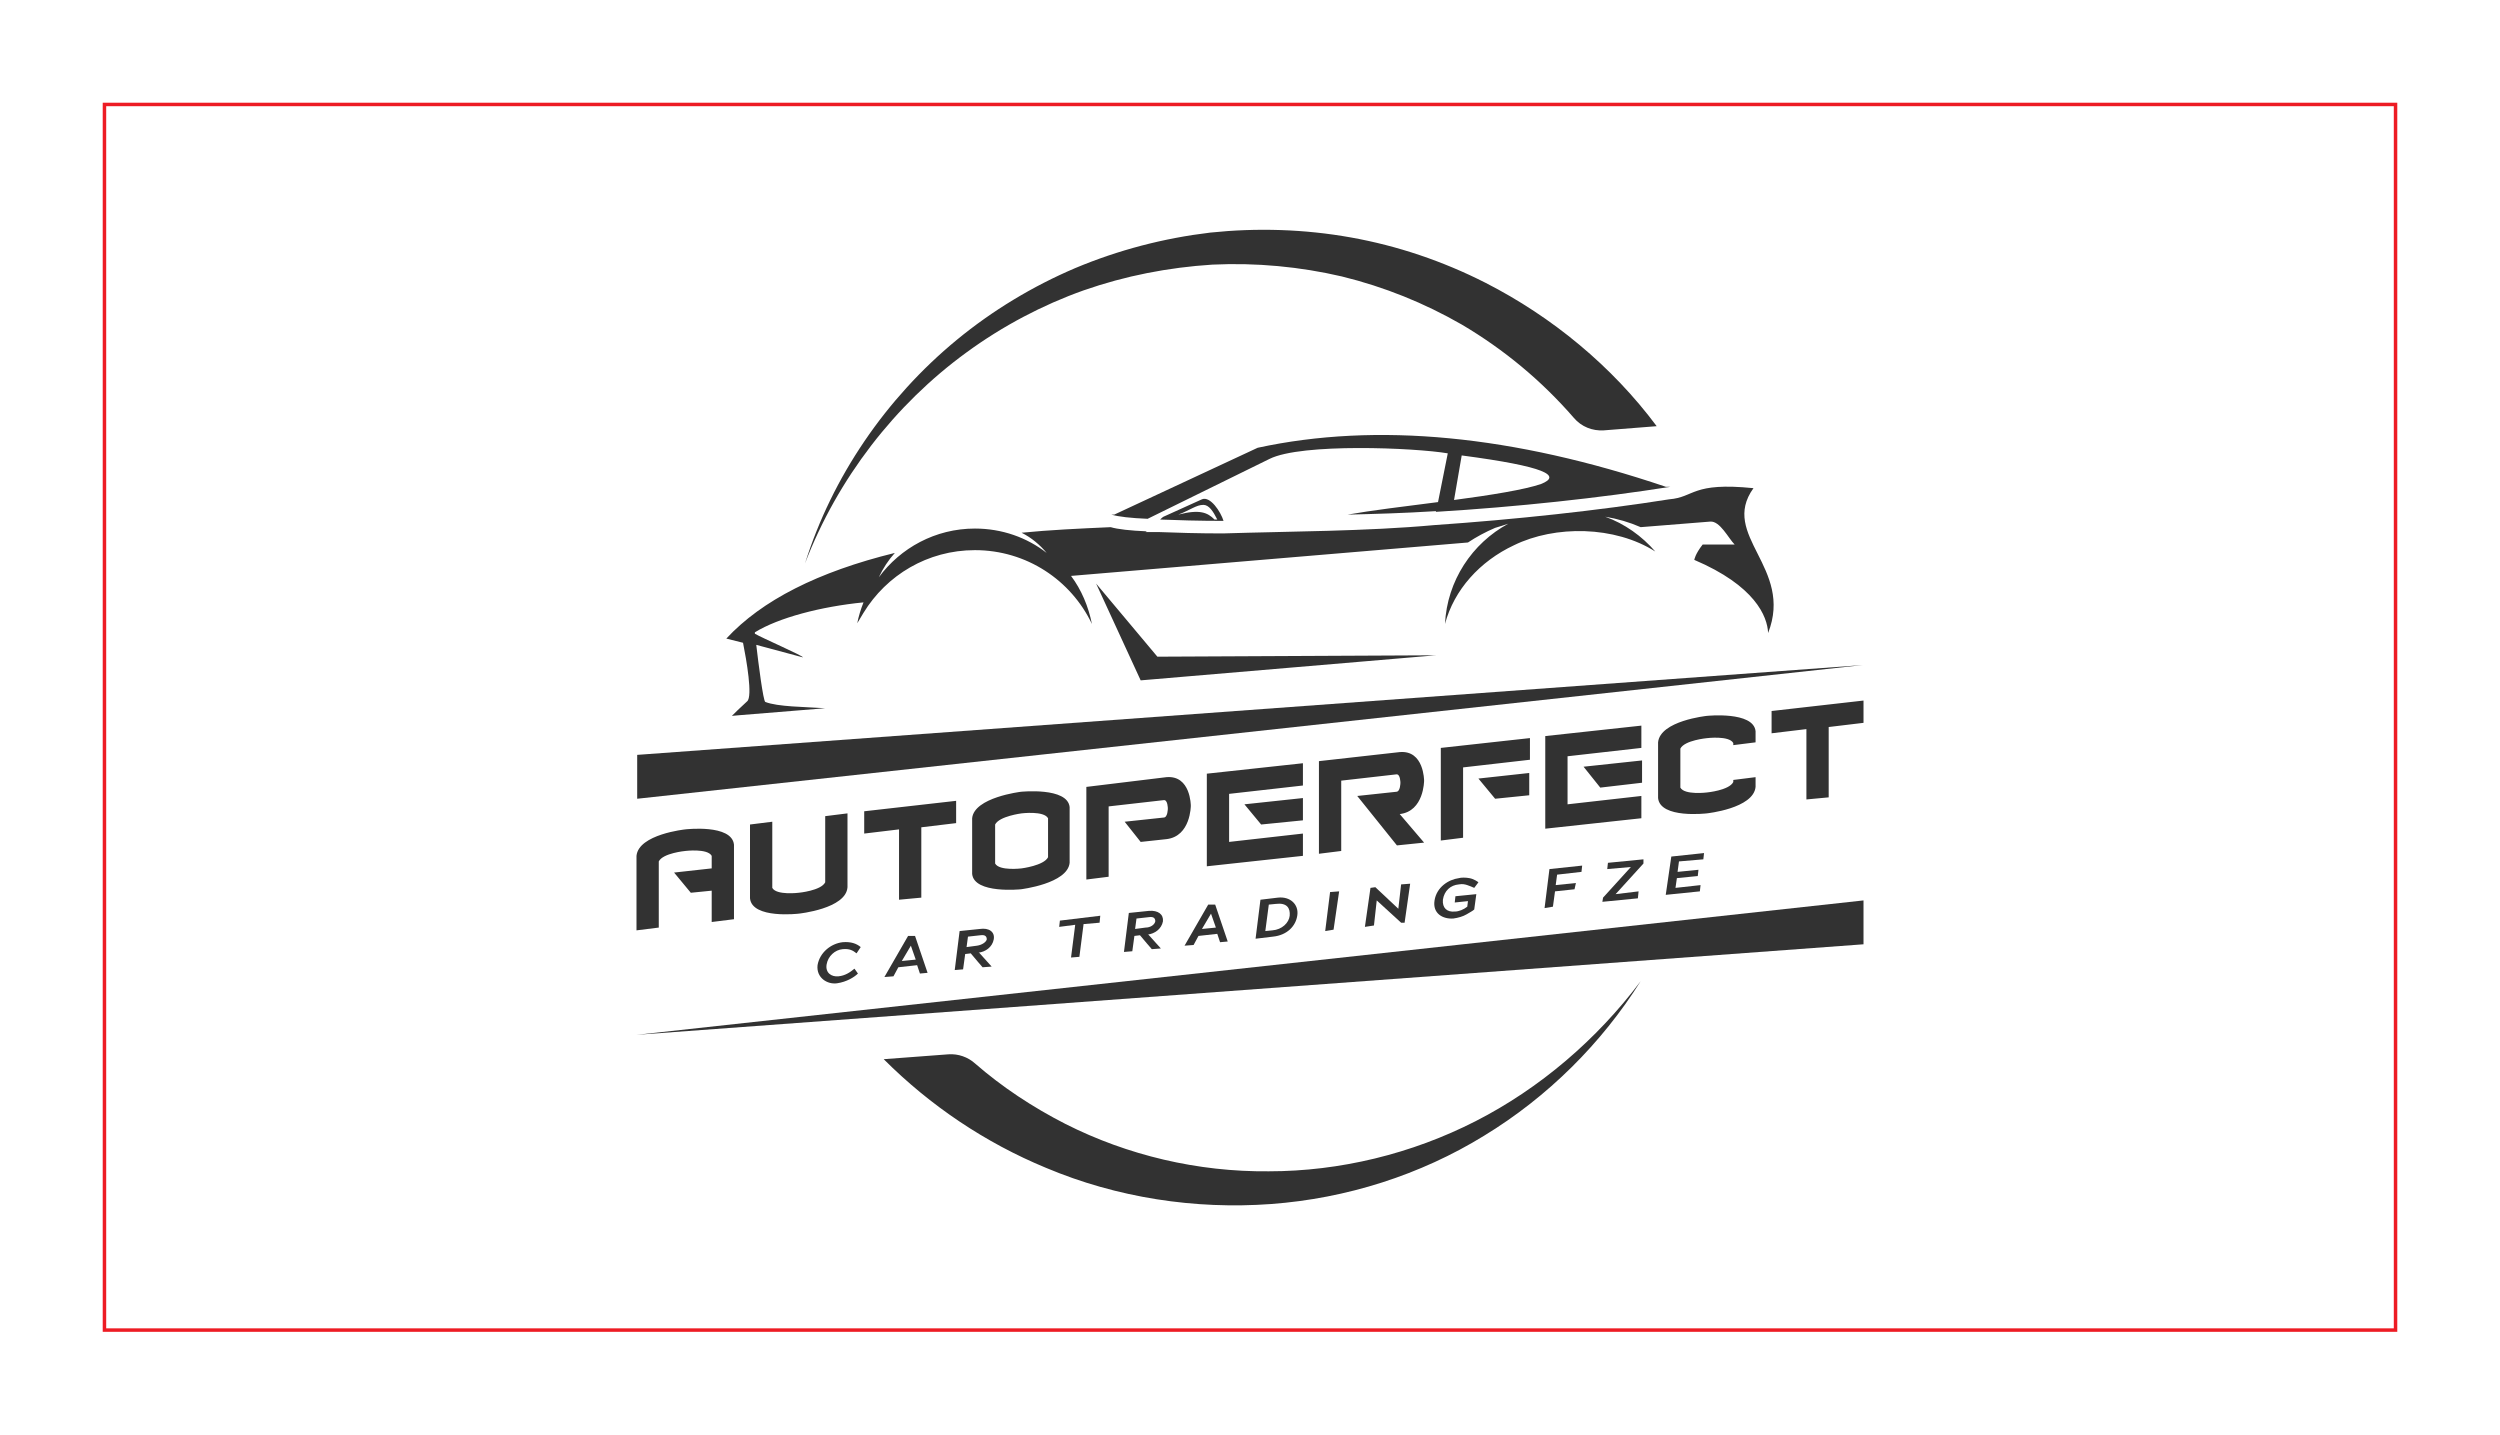
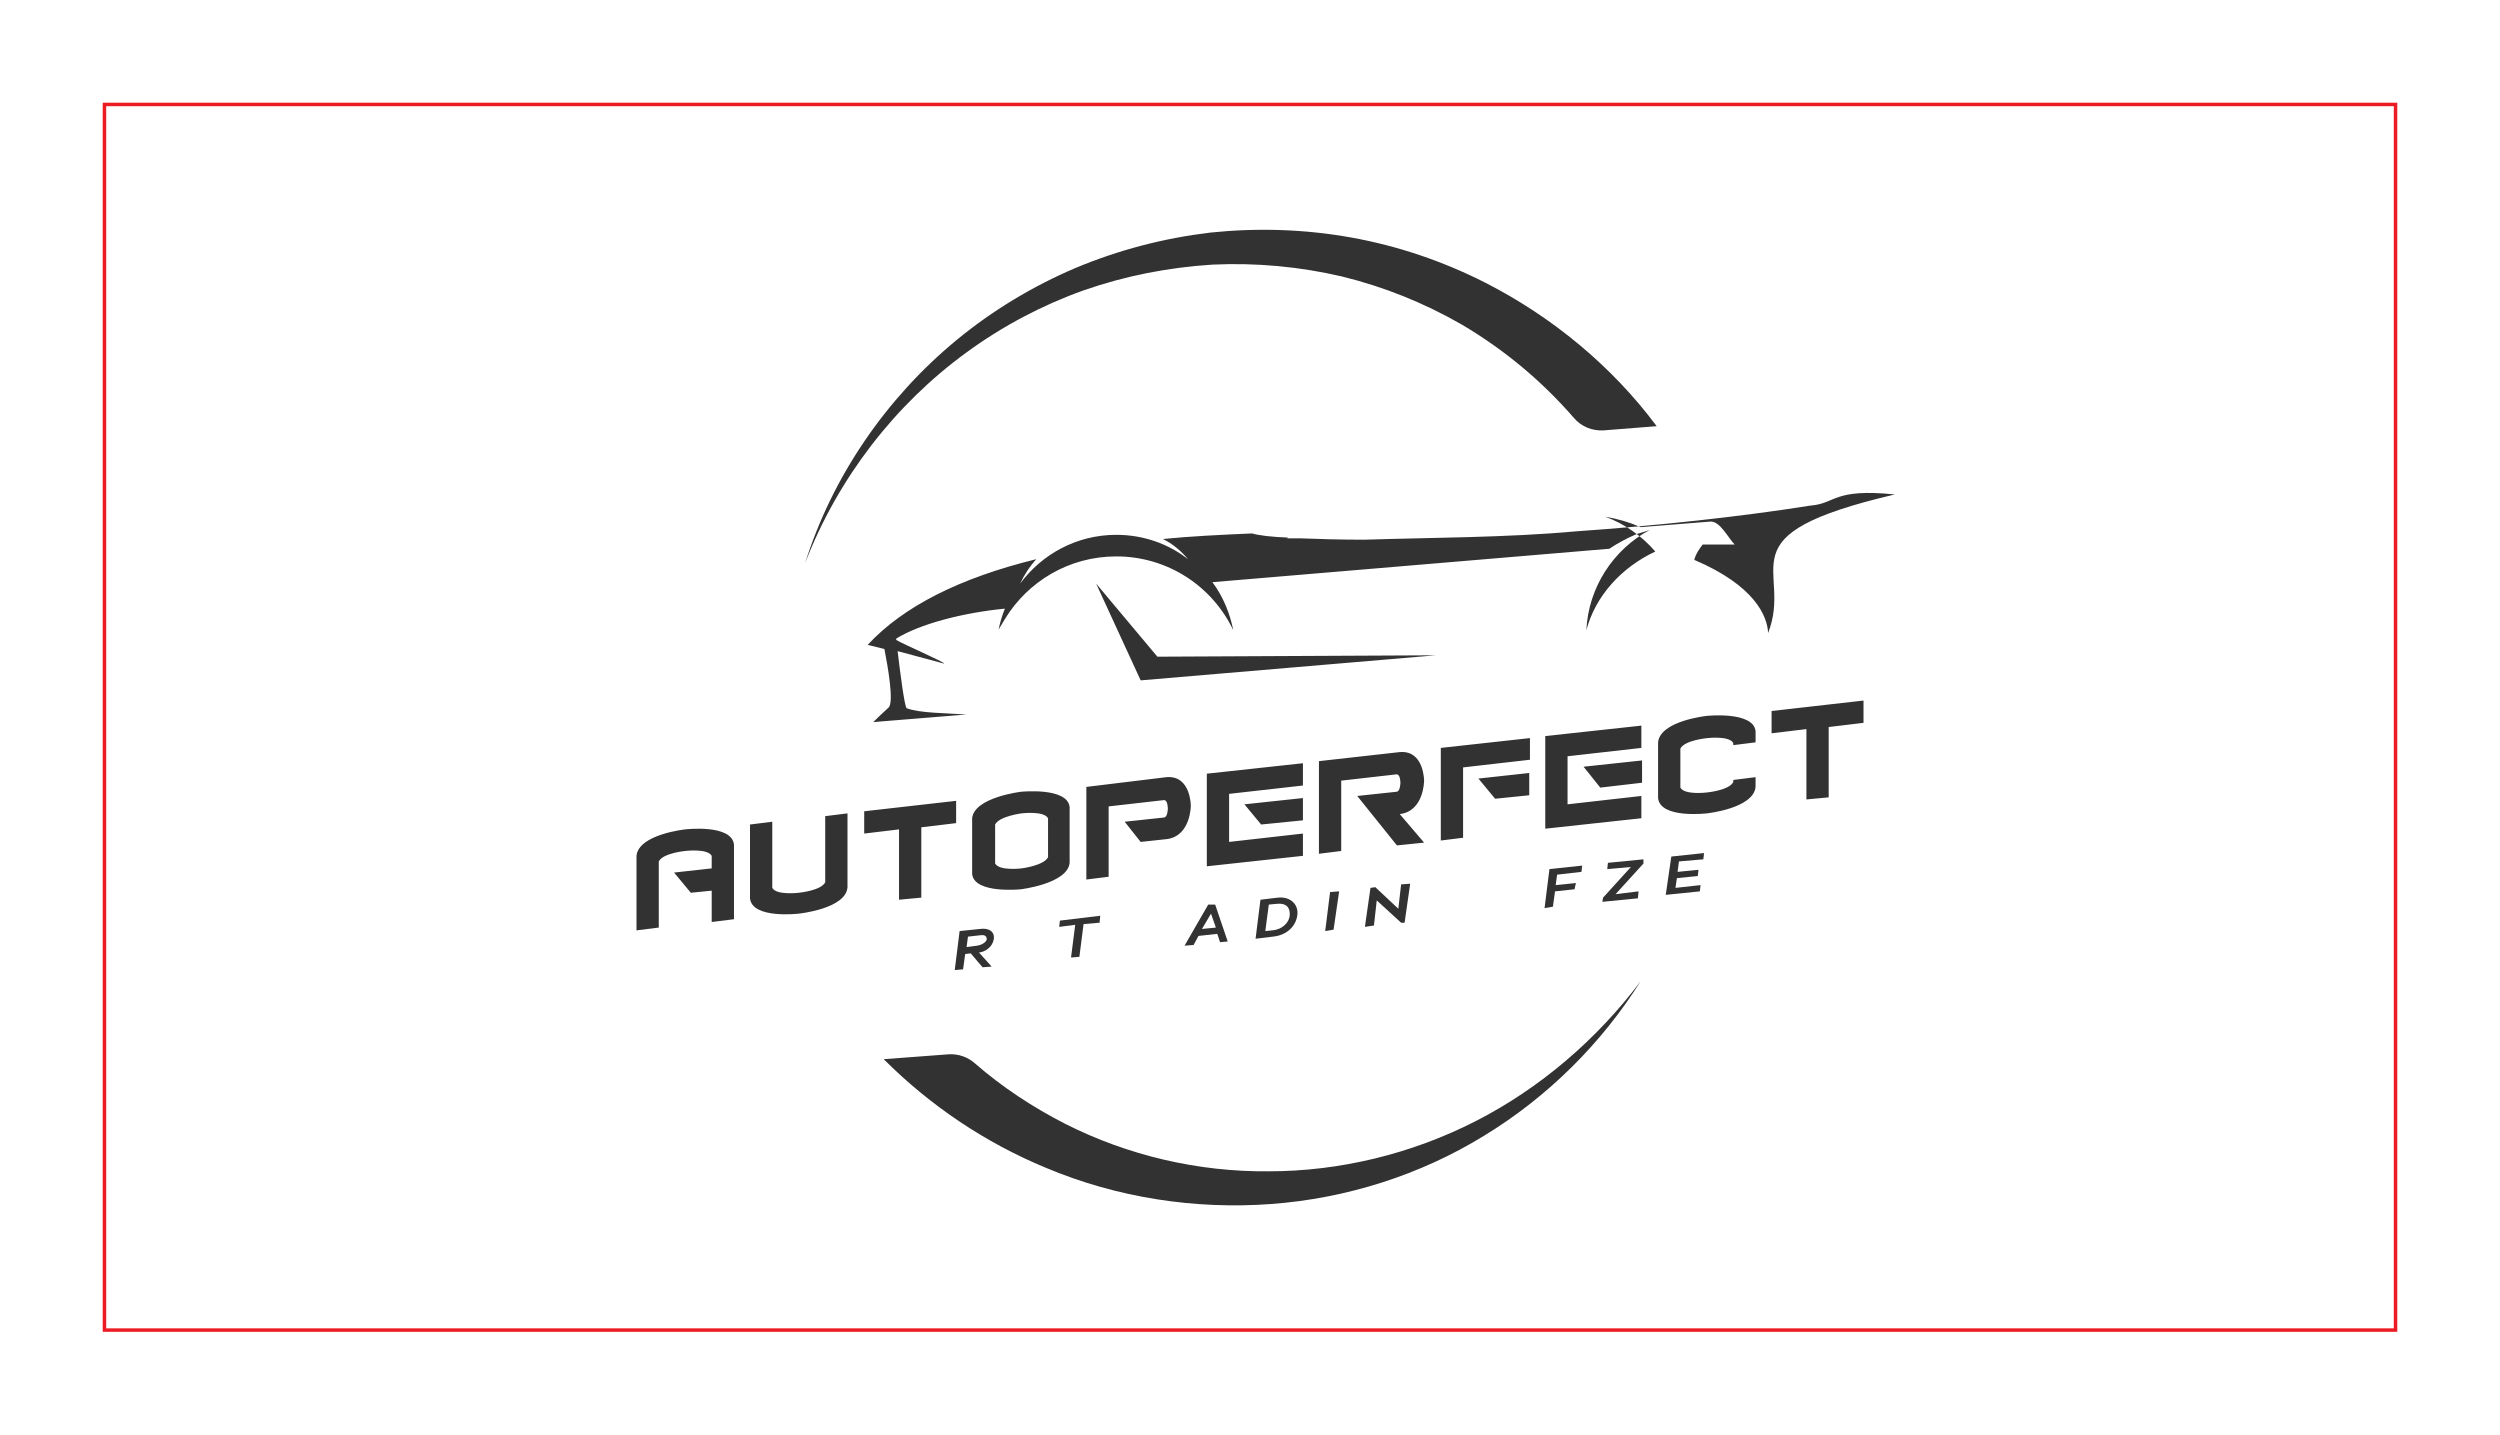
<svg xmlns="http://www.w3.org/2000/svg" version="1.1" id="Layer_1" x="0px" y="0px" viewBox="0 0 359 206" style="enable-background:new 0 0 359 206;" xml:space="preserve">
  <style type="text/css">
	.st0{fill:#323232;}
	.st1{clip-path:url(#SVGID_2_);}
	.st2{fill-rule:evenodd;clip-rule:evenodd;fill:#323232;}
	.st3{fill:#231F20;}
	.st4{fill:none;stroke:#323232;stroke-miterlimit:10;}
	.st5{fill:#1D1D1B;}
	.st6{fill:none;stroke:#ed1c24;stroke-width:0.5;stroke-miterlimit:10;}
</style>
  <g>
    <g>
      <g>
-         <path class="st0" d="M239.2,71.3L239.2,71.3L239.2,71.3L239.2,71.3z M239.5,71.3L239.5,71.3L239.5,71.3L239.5,71.3z M239.2,71.3     L239.2,71.3L239.2,71.3L239.2,71.3z M157.4,83.8l6.4,13.9l42.4-3.6l-40,0.2L157.4,83.8z M239.5,71.3L239.5,71.3L239.5,71.3     L239.5,71.3L239.5,71.3z M239.6,71.3L239.6,71.3L239.6,71.3L239.6,71.3z M239.5,71.3L239.5,71.3L239.5,71.3L239.5,71.3z      M239.6,71.3L239.6,71.3L239.6,71.3L239.6,71.3z M239.6,71.3L239.6,71.3L239.6,71.3L239.6,71.3z M253.9,90.9     c-0.1-2.4-1.9-6.8-10.6-10.5c0,0,0.1-0.8,1.2-2.2l4.6,0c-0.9-0.9-2.1-3.4-3.5-3.3l-10,0.8c-1.6-0.7-3.3-1.2-5.1-1.5     c2.8,1,5.3,2.8,7.2,5c-5.8-3.7-14.4-3.8-20.3-0.9c-4.9,2.3-8.6,6.4-9.9,11.3c0.3-6.2,3.9-11.6,9.1-14.4c-0.6,0.2-1.2,0.4-1.9,0.6     c-1.4,0.6-2.7,1.3-3.9,2.1l-57,4.8c1.5,2,2.5,4.4,3,6.9c-3-6.3-9.4-10.6-16.8-10.6c-6.8,0-12.7,3.6-16,9c-0.3,0.5-0.6,1-0.9,1.5     c0.2-1,0.5-2,0.9-3c-6.1,0.6-12.2,2.2-15.6,4.3c0,0.1,0,0.1,0,0.2c1,0.6,7,3.2,6.9,3.4l-6.7-1.8c0.3,2.6,1,8.1,1.3,8.2     c1.8,0.7,5.6,0.7,8.6,0.9l-12.3,1l-1.1,0.1c0.4-0.4,1.1-1.1,2.2-2.1c0.8-0.7-0.1-5.9-0.6-8.4l-2.4-0.6     c5.1-5.5,13.2-9.6,24.2-12.3c-0.9,1-1.7,2.2-2.3,3.5c3.1-4.2,8.1-7,13.8-7c3.9,0,7.5,1.3,10.3,3.5c-1-1.2-2.2-2.2-3.6-2.9     c4-0.4,8.3-0.6,12.8-0.8c1,0.3,2.8,0.5,5.2,0.6l-0.2,0.1c0.6,0,1.2,0,1.8,0c2.6,0.1,5.8,0.2,9.3,0.2l0,0     c9.5-0.3,20.6-0.3,30.4-1.2l0,0c11.6-0.8,23.6-2.1,33.7-3.7l0,0l0,0l0,0l0,0l0,0l0,0h0l0,0l0,0l0,0l0,0l0,0h0l0,0l0,0l0,0l0,0     l0,0l0,0l0,0l0,0l0,0l0,0h0l0,0l0,0l0,0l0,0l0,0l0,0h0l0,0l0,0l0,0l0,0l0,0l0,0l0,0l0,0l0,0l0,0l0,0l0,0l0,0l0,0l0,0l0,0l0,0l0,0     l0,0l0,0l0,0l0,0l0,0l0,0l0,0l0,0l0,0l0,0l0,0l0,0l0,0l0,0l0,0l0,0l0,0h0l0,0l0,0l0,0l0,0l0,0c3.7-0.3,3.2-2.5,12.1-1.6     C246.9,76.9,257.6,81.5,253.9,90.9z M164.3,76.2L164.3,76.2L164.3,76.2L164.3,76.2z M239.3,71.3L239.3,71.3L239.3,71.3     L239.3,71.3z M98.4,119.1c0,0-6.7,0.7-7,3.8v10.7l3.2-0.4v-9.5c0.6-1.2,3.8-1.5,3.8-1.5s3.2-0.4,3.8,0.7v1.8l-5.4,0.6l2.4,2.9     l3-0.3v4.5l3.2-0.4v-10.7C105.1,118.3,98.4,119.1,98.4,119.1z M121.7,127.4v-10.6l-3.2,0.4v9.5c-0.6,1.2-3.8,1.5-3.8,1.5     s-3.2,0.4-3.8-0.7V118l-3.2,0.4V129c0.3,3,7,2.2,7,2.2S121.5,130.5,121.7,127.4z M124.1,119.7l5-0.6v10.1l3.2-0.3v-10.1l5-0.6     v-3.2l-13.2,1.5V119.7z M153.6,115.9v8c-0.3,3-7,3.8-7,3.8s-6.7,0.7-7-2.2v-8c0.3-3,7-3.8,7-3.8S153.3,113,153.6,115.9z      M150.5,123.1l0-5.6c-0.6-1.1-3.8-0.7-3.8-0.7s-3.2,0.4-3.8,1.6v5.6c0.6,1.1,3.8,0.7,3.8,0.7S149.9,124.3,150.5,123.1z      M156,126.3l3.2-0.4v-10.1l7.9-0.9c0.6-0.1,0.6,1.2,0.6,1.2s0,1.3-0.6,1.3l-5.6,0.6l2.3,2.9l3.7-0.4c3.5-0.4,3.5-4.8,3.5-4.8     s0-4.4-3.5-4.1L156,113V126.3z M187.1,117.8v-3.2l-8.4,0.9l2.4,2.9L187.1,117.8z M187.1,109.6l-13.8,1.5v13.3l13.8-1.5v-3.2     l-10.6,1.2v-6.9l10.6-1.2V109.6z M204.5,112.1c0,0,0-4.4-3.5-4.1l-11.6,1.3v13.3l3.2-0.4v-10.1l7.9-0.9c0.6-0.1,0.6,1.2,0.6,1.2     s0,1.3-0.6,1.3l-5.6,0.6l5.7,7.1l3.9-0.4l-3.5-4.1C204.5,116.5,204.5,112.1,204.5,112.1z M219.6,106l-12.7,1.4v13.3l3.2-0.4     v-10.1l9.6-1.1V106z M219.6,114.2V111l-7.3,0.8l2.4,2.9L219.6,114.2z M221.9,119l13.8-1.5v-3.2l-10.6,1.2v-6.9l10.6-1.2v-3.2     l-13.8,1.5V119z M229.8,113.1l6-0.7v-3.2l-8.4,0.9L229.8,113.1z M245.1,102.8c0,0-6.7,0.7-7,3.8v8c0.3,3,7,2.2,7,2.2     s6.7-0.7,7-3.8v-1.4l-3.2,0.4v0.3c-0.6,1.2-3.8,1.5-3.8,1.5s-3.2,0.4-3.8-0.7v-5.6c0.6-1.2,3.8-1.5,3.8-1.5s3.2-0.4,3.8,0.7v0.3     l3.2-0.4V105C251.8,102.1,245.1,102.8,245.1,102.8z M254.4,102.1v3.2l5-0.6v10.1l3.2-0.3v-10.1l5-0.6v-3.2L254.4,102.1z" />
-         <path class="st0" d="M239.9,69.9c-0.2,0-0.5,0-0.7,0c-21.9-7.4-41.5-9.3-58.6-5.6L160,73.9c-0.1,0-0.3,0-0.4,0     c1,0.3,2.8,0.5,5.2,0.6l17.5-8.6c4.6-2.3,20.9-1.6,25.6-0.8l-1.4,7c-4.7,0.6-9.6,1.2-13,1.8c4-0.1,7.9-0.2,12.7-0.5l0,0.1     C217.8,72.8,229.8,71.5,239.9,69.9z M209.9,65.4c12.1,1.6,14.4,2.9,11.4,4.1c-2.3,0.8-7.2,1.6-12.5,2.3L209.9,65.4z M172.6,71.7     l-5.3,2.4c-0.3,0.1-0.5,0.3-0.7,0.5l-0.2,0c2.6,0.1,5.8,0.2,9.3,0.2C175.3,73.5,173.8,71.2,172.6,71.7z M174.8,74.6l-0.4,0     c-1-1-2.1-1.5-5.2-0.7c1.8-0.7,2.6-1.4,3.6-1.4C173.6,72.5,174.2,73.4,174.8,74.6z M267.6,129.3v6.3l-176.2,13L267.6,129.3z      M267.5,95.5L91.5,114.7v-6.3L267.5,95.5z" />
+         <path class="st0" d="M239.2,71.3L239.2,71.3L239.2,71.3L239.2,71.3z M239.5,71.3L239.5,71.3L239.5,71.3L239.5,71.3z M239.2,71.3     L239.2,71.3L239.2,71.3L239.2,71.3z M157.4,83.8l6.4,13.9l42.4-3.6l-40,0.2L157.4,83.8z M239.5,71.3L239.5,71.3L239.5,71.3     L239.5,71.3L239.5,71.3z M239.6,71.3L239.6,71.3L239.6,71.3L239.6,71.3z M239.5,71.3L239.5,71.3L239.5,71.3L239.5,71.3z      M239.6,71.3L239.6,71.3L239.6,71.3L239.6,71.3z M239.6,71.3L239.6,71.3L239.6,71.3L239.6,71.3z M253.9,90.9     c-0.1-2.4-1.9-6.8-10.6-10.5c0,0,0.1-0.8,1.2-2.2l4.6,0c-0.9-0.9-2.1-3.4-3.5-3.3l-10,0.8c-1.6-0.7-3.3-1.2-5.1-1.5     c2.8,1,5.3,2.8,7.2,5c-4.9,2.3-8.6,6.4-9.9,11.3c0.3-6.2,3.9-11.6,9.1-14.4c-0.6,0.2-1.2,0.4-1.9,0.6     c-1.4,0.6-2.7,1.3-3.9,2.1l-57,4.8c1.5,2,2.5,4.4,3,6.9c-3-6.3-9.4-10.6-16.8-10.6c-6.8,0-12.7,3.6-16,9c-0.3,0.5-0.6,1-0.9,1.5     c0.2-1,0.5-2,0.9-3c-6.1,0.6-12.2,2.2-15.6,4.3c0,0.1,0,0.1,0,0.2c1,0.6,7,3.2,6.9,3.4l-6.7-1.8c0.3,2.6,1,8.1,1.3,8.2     c1.8,0.7,5.6,0.7,8.6,0.9l-12.3,1l-1.1,0.1c0.4-0.4,1.1-1.1,2.2-2.1c0.8-0.7-0.1-5.9-0.6-8.4l-2.4-0.6     c5.1-5.5,13.2-9.6,24.2-12.3c-0.9,1-1.7,2.2-2.3,3.5c3.1-4.2,8.1-7,13.8-7c3.9,0,7.5,1.3,10.3,3.5c-1-1.2-2.2-2.2-3.6-2.9     c4-0.4,8.3-0.6,12.8-0.8c1,0.3,2.8,0.5,5.2,0.6l-0.2,0.1c0.6,0,1.2,0,1.8,0c2.6,0.1,5.8,0.2,9.3,0.2l0,0     c9.5-0.3,20.6-0.3,30.4-1.2l0,0c11.6-0.8,23.6-2.1,33.7-3.7l0,0l0,0l0,0l0,0l0,0l0,0h0l0,0l0,0l0,0l0,0l0,0h0l0,0l0,0l0,0l0,0     l0,0l0,0l0,0l0,0l0,0l0,0h0l0,0l0,0l0,0l0,0l0,0l0,0h0l0,0l0,0l0,0l0,0l0,0l0,0l0,0l0,0l0,0l0,0l0,0l0,0l0,0l0,0l0,0l0,0l0,0l0,0     l0,0l0,0l0,0l0,0l0,0l0,0l0,0l0,0l0,0l0,0l0,0l0,0l0,0l0,0l0,0l0,0l0,0h0l0,0l0,0l0,0l0,0l0,0c3.7-0.3,3.2-2.5,12.1-1.6     C246.9,76.9,257.6,81.5,253.9,90.9z M164.3,76.2L164.3,76.2L164.3,76.2L164.3,76.2z M239.3,71.3L239.3,71.3L239.3,71.3     L239.3,71.3z M98.4,119.1c0,0-6.7,0.7-7,3.8v10.7l3.2-0.4v-9.5c0.6-1.2,3.8-1.5,3.8-1.5s3.2-0.4,3.8,0.7v1.8l-5.4,0.6l2.4,2.9     l3-0.3v4.5l3.2-0.4v-10.7C105.1,118.3,98.4,119.1,98.4,119.1z M121.7,127.4v-10.6l-3.2,0.4v9.5c-0.6,1.2-3.8,1.5-3.8,1.5     s-3.2,0.4-3.8-0.7V118l-3.2,0.4V129c0.3,3,7,2.2,7,2.2S121.5,130.5,121.7,127.4z M124.1,119.7l5-0.6v10.1l3.2-0.3v-10.1l5-0.6     v-3.2l-13.2,1.5V119.7z M153.6,115.9v8c-0.3,3-7,3.8-7,3.8s-6.7,0.7-7-2.2v-8c0.3-3,7-3.8,7-3.8S153.3,113,153.6,115.9z      M150.5,123.1l0-5.6c-0.6-1.1-3.8-0.7-3.8-0.7s-3.2,0.4-3.8,1.6v5.6c0.6,1.1,3.8,0.7,3.8,0.7S149.9,124.3,150.5,123.1z      M156,126.3l3.2-0.4v-10.1l7.9-0.9c0.6-0.1,0.6,1.2,0.6,1.2s0,1.3-0.6,1.3l-5.6,0.6l2.3,2.9l3.7-0.4c3.5-0.4,3.5-4.8,3.5-4.8     s0-4.4-3.5-4.1L156,113V126.3z M187.1,117.8v-3.2l-8.4,0.9l2.4,2.9L187.1,117.8z M187.1,109.6l-13.8,1.5v13.3l13.8-1.5v-3.2     l-10.6,1.2v-6.9l10.6-1.2V109.6z M204.5,112.1c0,0,0-4.4-3.5-4.1l-11.6,1.3v13.3l3.2-0.4v-10.1l7.9-0.9c0.6-0.1,0.6,1.2,0.6,1.2     s0,1.3-0.6,1.3l-5.6,0.6l5.7,7.1l3.9-0.4l-3.5-4.1C204.5,116.5,204.5,112.1,204.5,112.1z M219.6,106l-12.7,1.4v13.3l3.2-0.4     v-10.1l9.6-1.1V106z M219.6,114.2V111l-7.3,0.8l2.4,2.9L219.6,114.2z M221.9,119l13.8-1.5v-3.2l-10.6,1.2v-6.9l10.6-1.2v-3.2     l-13.8,1.5V119z M229.8,113.1l6-0.7v-3.2l-8.4,0.9L229.8,113.1z M245.1,102.8c0,0-6.7,0.7-7,3.8v8c0.3,3,7,2.2,7,2.2     s6.7-0.7,7-3.8v-1.4l-3.2,0.4v0.3c-0.6,1.2-3.8,1.5-3.8,1.5s-3.2,0.4-3.8-0.7v-5.6c0.6-1.2,3.8-1.5,3.8-1.5s3.2-0.4,3.8,0.7v0.3     l3.2-0.4V105C251.8,102.1,245.1,102.8,245.1,102.8z M254.4,102.1v3.2l5-0.6v10.1l3.2-0.3v-10.1l5-0.6v-3.2L254.4,102.1z" />
      </g>
      <g>
        <path class="st0" d="M211.9,161c-9.2,4.7-19.5,7.2-29.7,7.2c-10.2,0.1-20.3-2.3-29.2-6.8c-4.7-2.4-9.1-5.3-13-8.7     c-1-0.9-2.4-1.4-3.8-1.3l-9.3,0.7c6.7,6.7,14.6,12,23.3,15.6c10.2,4.3,21.4,6,32.3,5.2c10.9-0.8,21.5-4.2,30.6-9.8     c9.2-5.6,16.9-13.3,22.5-22.2C229.3,149.3,221.1,156.3,211.9,161z" />
      </g>
      <g>
        <path class="st0" d="M213.3,40.6c-6.1-3.1-12.6-5.3-19.3-6.5c-6.7-1.2-13.5-1.4-20.2-0.7c-6.7,0.8-13.2,2.5-19.4,5.1     c-6.1,2.6-11.9,6.1-17,10.3c-10.2,8.4-17.9,19.7-21.8,32.1c4.7-12.2,12.9-22.8,23.2-30.3c5.2-3.8,10.9-6.8,16.8-8.9     c6-2.1,12.2-3.3,18.5-3.7c6.3-0.3,12.6,0.3,18.6,1.7c6.1,1.5,11.8,3.8,17.2,6.9c6.1,3.6,11.5,8.1,16.1,13.4     c1.1,1.3,2.7,1.9,4.3,1.8l7.6-0.6C231.5,52.6,222.9,45.5,213.3,40.6z" />
      </g>
    </g>
    <g>
-       <path class="st0" d="M121,136.3c1-0.1,1.5,0.2,2,0.6l0.6-0.9c-0.6-0.5-1.4-0.8-2.6-0.7c-1.7,0.2-3.3,1.5-3.6,3.3    c-0.2,1.8,1.4,2.8,2.8,2.6c1.4-0.2,2.5-0.9,3-1.4l-0.5-0.7c-0.6,0.5-1.3,1-2.3,1.1c-1,0.1-1.9-0.5-1.7-1.7    C118.9,137.3,119.9,136.4,121,136.3z" />
-       <path class="st0" d="M130.4,134.4l-3.4,5.9l1.3-0.1l0.7-1.3l2.7-0.3l0.4,1.2l1.1-0.1l-1.8-5.3L130.4,134.4z M129.5,138l1.3-2.2    l0,0l0.7,2L129.5,138z" />
      <path class="st0" d="M140.7,133.4l-2.9,0.3l-0.7,5.6l1.2-0.1l0.3-2.2l0.8-0.1c0.4,0.5,1.7,2,1.7,2l1.3-0.1l-1.8-2l-0.1,0    c1-0.1,2-0.8,2.2-1.9C142.9,133.8,142,133.2,140.7,133.4z M140.3,135.8l-1.5,0.2l0.2-1.5l1.8-0.2c0.7-0.1,0.9,0.2,0.9,0.6    C141.6,135.3,141,135.7,140.3,135.8z" />
      <polygon class="st0" points="152.1,133.1 154.4,132.8 153.8,137.5 155,137.4 155.6,132.7 157.9,132.5 158,131.5 152.2,132.2   " />
-       <path class="st0" d="M165,130.8l-2.9,0.3l-0.7,5.6l1.2-0.1l0.3-2.2l0.8-0.1c0.4,0.5,1.7,2,1.7,2l1.3-0.1l-1.8-2l-0.1,0    c1-0.1,2-0.8,2.2-1.9C167.1,131.3,166.3,130.7,165,130.8z M164.5,133.2l-1.5,0.2l0.2-1.5l1.8-0.2c0.7-0.1,0.9,0.2,0.9,0.6    C165.8,132.8,165.2,133.2,164.5,133.2z" />
      <path class="st0" d="M173.5,129.9l-3.4,5.9l1.3-0.1l0.7-1.3l2.7-0.3l0.4,1.2l1.1-0.1l-1.8-5.3L173.5,129.9z M172.6,133.4l1.3-2.2    l0,0l0.7,2L172.6,133.4z" />
      <path class="st0" d="M183.5,128.9l-2.5,0.3l-0.7,5.6l2.5-0.3c2-0.2,3.3-1.5,3.5-3.1C186.5,129.9,185.3,128.7,183.5,128.9z     M185.2,131.5c-0.1,1-1.1,2-2.5,2.1l-1,0.1l0.5-3.8l1-0.1C184.8,129.6,185.3,130.4,185.2,131.5z" />
      <polygon class="st0" points="190.3,133.7 191.5,133.5 192.3,128 191,128.1   " />
      <polygon class="st0" points="200.8,130.5 197.5,127.4 196.8,127.5 196,133.1 197.3,132.9 197.7,129.3 201.2,132.5 201.7,132.5     202.5,126.9 201.2,127   " />
-       <path class="st0" d="M209.5,127c0.5-0.1,0.9,0,1.2,0.1c0.3,0.1,0.8,0.3,1,0.4l0.6-0.8c-0.1-0.1-0.7-0.5-1.3-0.6    c-0.5-0.1-1.2-0.1-1.5,0c-1.5,0.2-3.2,1.3-3.5,3.2c-0.3,1.9,1.2,2.7,2.7,2.6c0.7-0.1,1.4-0.3,1.9-0.6c0.5-0.3,0.9-0.5,1.1-0.7    l0.3-2.2l-3,0.3l-0.1,0.9l1.9-0.2l-0.1,0.8c-0.5,0.4-1.2,0.7-1.8,0.7c-1.1,0.1-1.8-0.5-1.7-1.7C207.4,127.9,208.3,127.1,209.5,127    z" />
      <polygon class="st0" points="221.8,130.4 223,130.2 223.3,128 226.1,127.7 226.3,126.8 223.4,127.1 223.6,125.6 227.1,125.2     227.2,124.3 222.5,124.8   " />
      <polygon class="st0" points="230.8,124.8 234.2,124.5 230.2,128.9 230.1,129.5 235.2,129 235.3,128 232,128.4 236,124 236,123.4     230.9,123.9   " />
      <polygon class="st0" points="244.6,123.4 244.7,122.5 240,123 239.2,128.5 244.1,128 244.2,127.1 240.6,127.5 240.8,126.1     243.8,125.8 243.9,124.9 240.9,125.2 241.1,123.7   " />
    </g>
  </g>
  <rect x="15" y="15" class="st6" width="329" height="176" />
</svg>